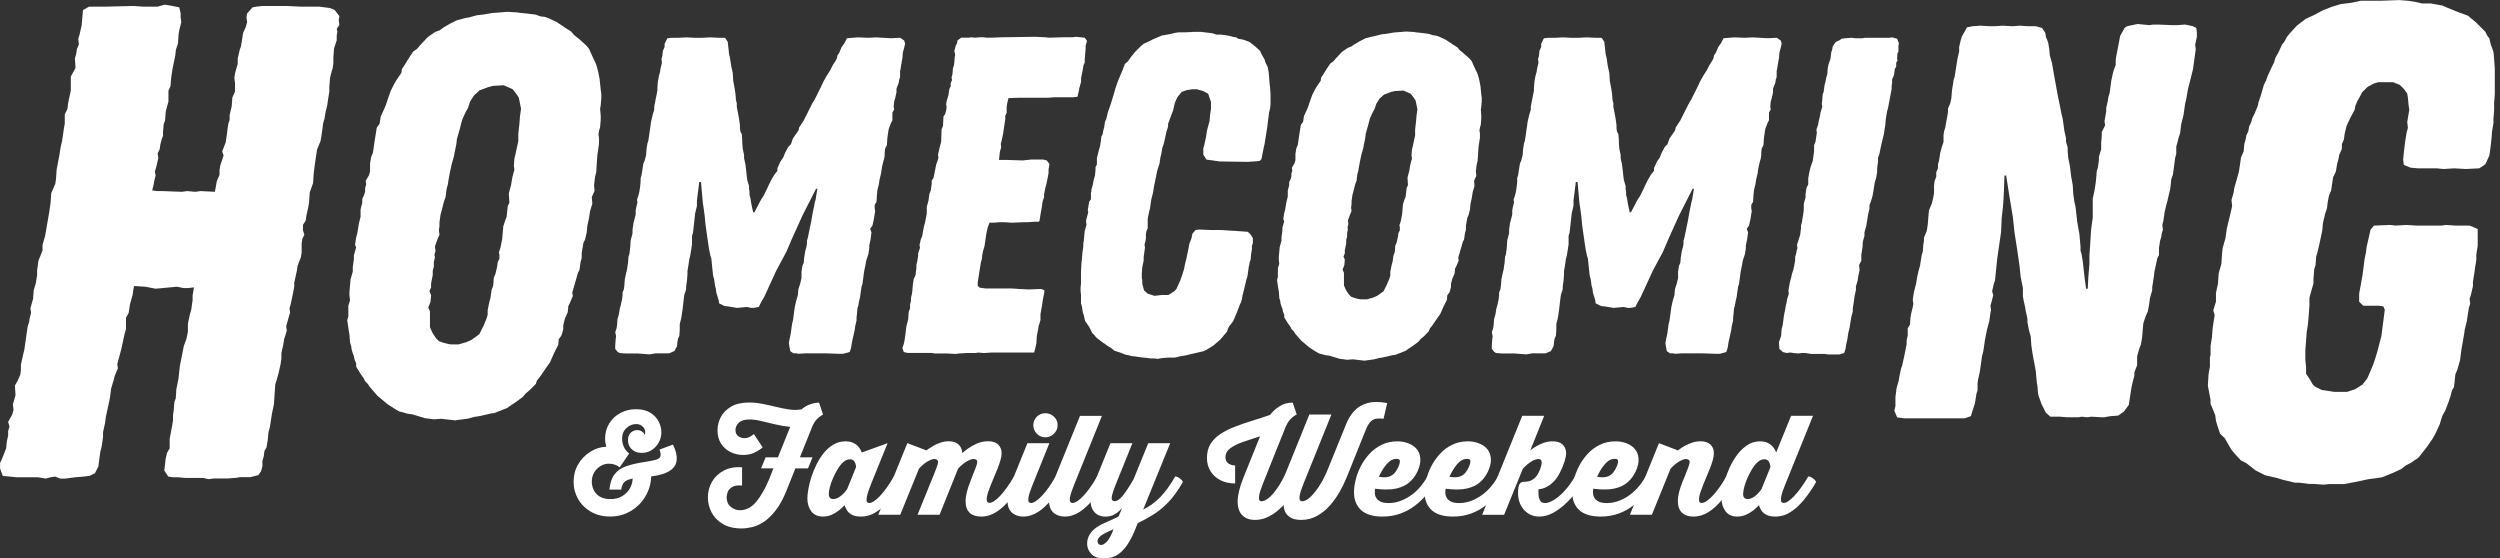
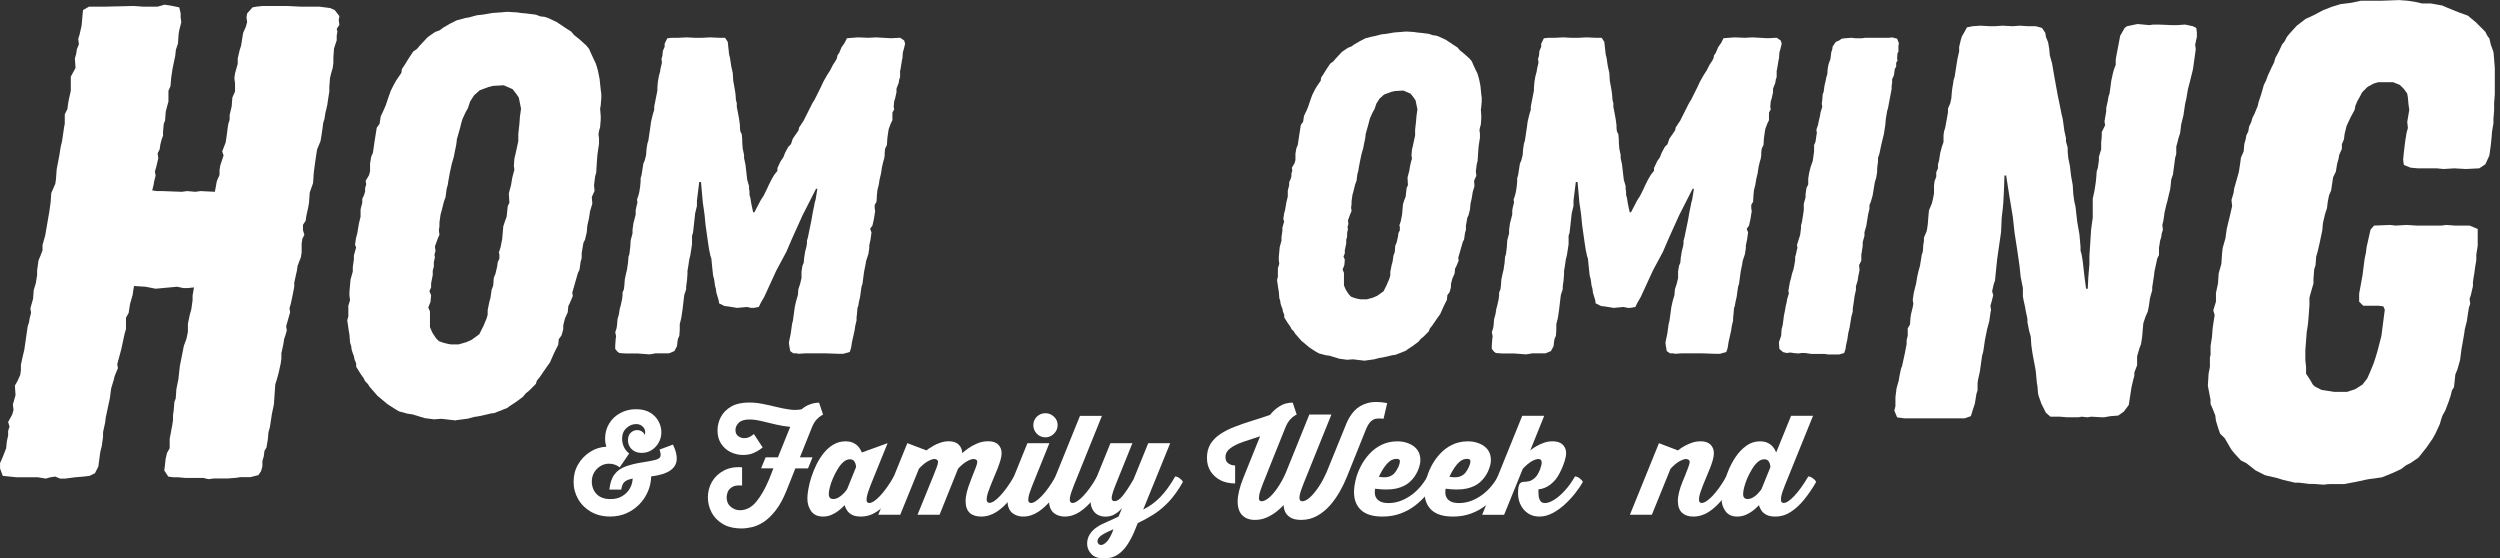
<svg xmlns="http://www.w3.org/2000/svg" width="291" height="65" viewBox="0 0 291 65" fill="none">
  <rect x="0" y="0" width="291" height="65" fill="#333333" stroke="none" />
  <g clip-path="url(#clip0_2669_2)">
    <path d="M76.756 52.337L78.331 51.75C78.661 52.421 78.808 53.016 78.767 53.522C78.731 54.032 78.474 54.451 77.997 54.777C77.523 55.104 76.789 55.331 75.795 55.456C75.784 56.069 75.655 56.656 75.413 57.214C75.171 57.775 74.841 58.274 74.419 58.704C73.993 59.137 73.494 59.485 72.921 59.742C72.349 59.995 71.718 60.124 71.024 60.124C70.176 60.124 69.435 59.941 68.793 59.574C68.151 59.203 67.652 58.711 67.296 58.098C66.943 57.482 66.767 56.81 66.767 56.08C66.767 55.35 66.936 54.674 67.281 54.076C67.626 53.474 68.088 52.99 68.665 52.616C69.241 52.238 69.876 52.032 70.576 51.995C70.536 51.849 70.499 51.702 70.47 51.551C70.444 51.397 70.433 51.236 70.433 51.063C70.433 50.403 70.595 49.808 70.914 49.291C71.233 48.773 71.666 48.366 72.206 48.076C72.745 47.783 73.354 47.632 74.033 47.632C74.712 47.632 75.274 47.772 75.707 48.047C76.14 48.318 76.459 48.66 76.672 49.071C76.881 49.485 76.984 49.9 76.984 50.319C76.984 50.737 76.881 51.144 76.679 51.511C76.474 51.874 76.202 52.164 75.861 52.385C75.519 52.605 75.134 52.715 74.705 52.715C74.316 52.715 73.997 52.63 73.74 52.454C73.483 52.282 73.307 52.065 73.204 51.805C73.101 51.541 73.072 51.276 73.112 51.008C73.141 50.73 73.259 50.502 73.465 50.33C73.666 50.153 73.905 50.062 74.176 50.062C74.364 50.062 74.54 50.113 74.705 50.216C74.866 50.319 74.984 50.458 75.057 50.63C75.153 50.263 75.094 49.962 74.881 49.72C74.668 49.482 74.389 49.361 74.048 49.361C73.63 49.361 73.252 49.519 72.918 49.827C72.58 50.131 72.411 50.553 72.411 51.089C72.411 51.361 72.47 51.647 72.587 51.944C72.705 52.245 72.918 52.528 73.23 52.792L72.136 54.399C72.136 54.399 72.085 54.366 71.982 54.293C71.879 54.216 71.732 54.146 71.545 54.08C71.354 54.01 71.134 53.974 70.881 53.974C70.518 53.974 70.187 54.069 69.886 54.256C69.586 54.44 69.343 54.689 69.16 54.997C68.976 55.309 68.885 55.662 68.885 56.062C68.885 56.395 68.958 56.718 69.105 57.034C69.259 57.35 69.494 57.606 69.817 57.805C70.14 57.999 70.551 58.095 71.057 58.095C71.593 58.095 72.048 57.981 72.426 57.75C72.808 57.519 73.101 57.225 73.314 56.862C73.523 56.495 73.63 56.109 73.644 55.698C73.281 55.775 73.013 55.871 72.833 55.988C72.661 56.106 72.536 56.249 72.466 56.417C72.393 56.583 72.345 56.773 72.312 56.99H70.929C71.013 56.216 71.215 55.621 71.534 55.21C71.85 54.795 72.275 54.495 72.811 54.3C73.347 54.102 73.982 53.944 74.723 53.827C75.413 53.72 75.923 53.625 76.261 53.537C76.598 53.452 76.797 53.324 76.866 53.155C76.936 52.983 76.903 52.711 76.767 52.344L76.756 52.337Z" fill="white" />
    <path d="M94.507 49.749L93.109 53.236H94.576L94.055 54.52H92.58L91.556 57.089C91.167 58.054 90.745 58.828 90.287 59.412C89.832 59.992 89.373 60.436 88.91 60.744C88.444 61.049 87.989 61.254 87.542 61.357C87.097 61.46 86.694 61.511 86.334 61.511C85.442 61.511 84.701 61.335 84.118 60.983C83.538 60.634 83.101 60.183 82.819 59.629C82.536 59.074 82.397 58.495 82.397 57.893C82.397 57.232 82.558 56.623 82.877 56.072C83.197 55.522 83.659 55.089 84.254 54.773C84.855 54.458 85.564 54.329 86.378 54.392V56.517C85.872 56.469 85.49 56.528 85.23 56.685C84.973 56.84 84.8 57.03 84.709 57.258C84.621 57.489 84.58 57.698 84.58 57.893C84.58 58.359 84.742 58.726 85.061 58.994C85.384 59.258 85.732 59.39 86.118 59.39C86.844 59.39 87.479 59.063 88.022 58.41C88.565 57.753 89.068 56.88 89.527 55.786L90.022 54.517H88.591L89.12 53.232H90.551L91.982 49.684C91.424 49.636 90.863 49.544 90.294 49.408C89.729 49.269 89.186 49.14 88.665 49.019C88.147 48.895 87.677 48.828 87.252 48.828C86.661 48.828 86.235 48.957 85.982 49.217C85.732 49.474 85.608 49.749 85.608 50.05C85.608 50.373 85.714 50.612 85.931 50.77C86.143 50.924 86.375 51.001 86.628 51.001C86.852 51.001 87.046 50.961 87.208 50.88C87.376 50.799 87.508 50.718 87.604 50.641C87.699 50.561 87.751 50.52 87.751 50.52L88.775 52.08C88.775 52.08 88.679 52.153 88.492 52.293C88.309 52.436 88.044 52.583 87.696 52.737C87.354 52.887 86.947 52.957 86.481 52.957C85.986 52.957 85.508 52.847 85.05 52.627C84.595 52.41 84.228 52.084 83.942 51.654C83.659 51.225 83.519 50.707 83.519 50.094C83.519 49.551 83.648 49.03 83.909 48.535C84.173 48.036 84.576 47.632 85.116 47.32C85.655 47.012 86.349 46.854 87.197 46.854C87.721 46.854 88.254 46.909 88.786 47.016C89.318 47.122 89.85 47.239 90.367 47.368C90.888 47.496 91.391 47.595 91.883 47.665C92.375 47.739 92.852 47.731 93.307 47.643C93.582 47.397 93.898 47.21 94.254 47.078C94.613 46.938 94.977 46.873 95.34 46.873L95.806 48.256C95.806 48.256 95.732 48.3 95.586 48.384C95.435 48.465 95.259 48.616 95.057 48.828C94.852 49.041 94.668 49.349 94.507 49.746V49.749Z" fill="white" />
    <path d="M104.066 55.456C104.239 55.467 104.415 55.54 104.595 55.676C104.778 55.808 104.903 55.948 104.969 56.098C104.551 56.828 104.096 57.496 103.608 58.109C103.123 58.718 102.595 59.206 102.026 59.577C101.461 59.944 100.852 60.128 100.198 60.128C99.78 60.128 99.442 60.062 99.189 59.929C98.94 59.797 98.753 59.643 98.632 59.463C98.51 59.287 98.426 59.129 98.378 58.997C98.338 58.865 98.316 58.799 98.316 58.799C98.316 58.799 98.25 58.865 98.118 58.997C97.989 59.129 97.813 59.287 97.582 59.463C97.351 59.643 97.087 59.797 96.778 59.929C96.47 60.062 96.143 60.128 95.791 60.128C95.189 60.128 94.734 59.922 94.43 59.515C94.129 59.1 93.978 58.605 93.978 58.025C93.978 57.735 94.015 57.372 94.092 56.939C94.165 56.505 94.279 56.043 94.437 55.548C94.599 55.049 94.8 54.553 95.043 54.058C95.288 53.566 95.571 53.118 95.897 52.718C96.224 52.318 96.595 51.992 97.013 51.746C97.431 51.496 97.894 51.372 98.404 51.372C98.789 51.372 99.109 51.438 99.358 51.57C99.611 51.698 99.809 51.852 99.945 52.029C100.085 52.201 100.176 52.355 100.228 52.48C100.283 52.608 100.312 52.671 100.312 52.671L103.318 51.584L101.329 56.495C101.094 57.096 100.951 57.544 100.899 57.841C100.852 58.139 100.863 58.329 100.921 58.421C100.987 58.509 101.068 58.55 101.167 58.55C101.49 58.55 101.905 58.282 102.422 57.739C102.936 57.199 103.483 56.436 104.059 55.452L104.066 55.456ZM96.98 58.084C97.211 58.084 97.417 58.025 97.608 57.907C97.802 57.79 97.971 57.658 98.121 57.511C98.275 57.357 98.393 57.225 98.481 57.107C98.565 56.99 98.609 56.931 98.609 56.931L99.648 54.362C99.648 54.362 99.637 54.289 99.619 54.142C99.597 53.988 99.538 53.841 99.435 53.691C99.332 53.537 99.164 53.46 98.929 53.46C98.668 53.46 98.419 53.566 98.18 53.772C97.938 53.981 97.718 54.252 97.516 54.59C97.31 54.924 97.127 55.273 96.965 55.647C96.808 56.014 96.683 56.362 96.599 56.693C96.51 57.027 96.47 57.294 96.47 57.496C96.47 57.889 96.639 58.084 96.984 58.084H96.98Z" fill="white" />
    <path d="M118.044 55.456C118.213 55.467 118.389 55.54 118.573 55.676C118.756 55.808 118.877 55.948 118.94 56.098C118.51 56.84 118.052 57.511 117.564 58.124C117.079 58.733 116.558 59.218 115.997 59.584C115.435 59.944 114.833 60.128 114.191 60.128C113.63 60.128 113.193 59.984 112.877 59.698C112.562 59.408 112.4 58.957 112.397 58.344C112.389 57.731 112.584 56.95 112.969 55.995L113.189 55.408C113.343 55.03 113.476 54.696 113.586 54.407C113.696 54.113 113.754 53.9 113.754 53.779C113.754 53.658 113.714 53.577 113.633 53.518C113.553 53.456 113.453 53.427 113.336 53.427C113.131 53.427 112.863 53.522 112.532 53.709C112.198 53.9 111.864 54.179 111.523 54.55L109.365 59.918H106.797C106.98 59.471 107.178 58.983 107.395 58.458C107.608 57.933 107.824 57.408 108.037 56.876C108.25 56.348 108.452 55.856 108.635 55.408C108.782 55.041 108.914 54.711 109.024 54.414C109.134 54.113 109.193 53.896 109.193 53.764C109.193 53.658 109.149 53.577 109.064 53.518C108.984 53.456 108.881 53.427 108.76 53.427C108.569 53.427 108.309 53.522 107.971 53.709C107.637 53.9 107.303 54.183 106.962 54.564L104.789 59.915H102.235L105.615 51.581L107.831 52.428C107.85 52.41 107.934 52.344 108.085 52.238C108.239 52.131 108.433 52.014 108.672 51.878C108.91 51.739 109.186 51.621 109.49 51.518C109.795 51.416 110.114 51.364 110.444 51.364C110.951 51.364 111.332 51.493 111.593 51.753C111.857 52.01 111.993 52.34 112.008 52.748C112.132 52.623 112.349 52.447 112.65 52.227C112.951 52.01 113.303 51.808 113.714 51.629C114.129 51.452 114.565 51.361 115.028 51.361C115.542 51.361 115.931 51.489 116.191 51.75C116.455 52.007 116.587 52.34 116.587 52.759C116.587 52.983 116.547 53.239 116.466 53.522C116.386 53.808 116.265 54.157 116.107 54.568L115.318 56.48C115.068 57.093 114.921 57.548 114.874 57.841C114.833 58.139 114.848 58.329 114.921 58.414C114.991 58.495 115.072 58.535 115.16 58.535C115.483 58.535 115.898 58.267 116.408 57.724C116.921 57.184 117.472 56.421 118.052 55.438L118.044 55.456Z" fill="white" />
    <path d="M121.692 50.906C121.296 50.906 120.958 50.766 120.683 50.484C120.411 50.197 120.279 49.867 120.279 49.489C120.279 49.111 120.411 48.77 120.683 48.502C120.958 48.234 121.296 48.098 121.692 48.098C122.063 48.098 122.393 48.234 122.679 48.502C122.966 48.766 123.109 49.096 123.109 49.489C123.109 49.882 122.966 50.197 122.679 50.484C122.393 50.766 122.063 50.906 121.692 50.906ZM122.877 55.456C123.05 55.467 123.226 55.541 123.406 55.676C123.589 55.808 123.714 55.948 123.78 56.098C123.373 56.818 122.921 57.486 122.426 58.102C121.938 58.715 121.41 59.207 120.852 59.577C120.294 59.944 119.707 60.128 119.087 60.128C118.606 60.128 118.195 59.992 117.846 59.724C117.505 59.449 117.31 59.012 117.266 58.418C117.219 57.816 117.388 57.034 117.773 56.069L119.593 51.588H122.147L120.166 56.498C119.92 57.111 119.773 57.562 119.721 57.852C119.674 58.142 119.685 58.333 119.751 58.425C119.821 58.513 119.901 58.553 119.989 58.553C120.312 58.553 120.731 58.285 121.252 57.742C121.773 57.203 122.316 56.44 122.881 55.456H122.877Z" fill="white" />
    <path d="M127.71 55.456C127.883 55.467 128.059 55.541 128.239 55.676C128.422 55.808 128.547 55.948 128.613 56.098C128.206 56.818 127.754 57.485 127.259 58.102C126.771 58.715 126.243 59.206 125.685 59.577C125.127 59.944 124.54 60.128 123.92 60.128C123.439 60.128 123.028 59.992 122.679 59.724C122.338 59.449 122.143 59.012 122.099 58.417C122.052 57.816 122.221 57.034 122.606 56.069L125.71 48.407H128.265L124.999 56.495C124.753 57.107 124.606 57.559 124.554 57.849C124.507 58.139 124.518 58.33 124.584 58.421C124.654 58.509 124.734 58.55 124.822 58.55C125.145 58.55 125.564 58.282 126.085 57.739C126.606 57.199 127.149 56.436 127.714 55.452L127.71 55.456Z" fill="white" />
    <path d="M136.789 55.456C136.962 55.467 137.138 55.54 137.318 55.676C137.501 55.808 137.626 55.948 137.692 56.098C137.142 57.063 136.58 57.841 136.011 58.44C135.439 59.03 134.859 59.515 134.268 59.885C133.681 60.252 133.072 60.586 132.441 60.887L132.371 61.049C132.331 61.155 132.279 61.28 132.217 61.423C132.158 61.57 132.11 61.698 132.063 61.805C131.85 62.329 131.586 62.836 131.274 63.328C130.962 63.819 130.584 64.223 130.143 64.535C129.699 64.843 129.156 65.001 128.514 65.001C127.832 65.001 127.329 64.821 127.01 64.458C126.683 64.102 126.529 63.695 126.543 63.236C126.554 62.847 126.654 62.506 126.841 62.212C127.024 61.922 127.255 61.673 127.531 61.463C127.809 61.254 128.085 61.089 128.356 60.975C128.558 60.876 128.782 60.777 129.021 60.671C129.259 60.564 129.487 60.462 129.699 60.366C129.912 60.267 130.081 60.186 130.206 60.12L130.602 59.14C130.602 59.14 130.521 59.225 130.364 59.394C130.21 59.559 129.989 59.724 129.699 59.889C129.413 60.05 129.068 60.135 128.661 60.135C128.338 60.135 128.041 60.062 127.765 59.915C127.494 59.761 127.285 59.529 127.131 59.218C126.973 58.902 126.91 58.484 126.94 57.962C126.969 57.441 127.138 56.814 127.435 56.072L129.255 51.592H131.81L129.828 56.502C129.615 57.041 129.479 57.441 129.432 57.702C129.384 57.962 129.395 58.135 129.461 58.216C129.527 58.296 129.615 58.337 129.721 58.337C130.026 58.337 130.349 58.124 130.694 57.695C131.039 57.265 131.454 56.638 131.934 55.812L133.655 51.592H136.21L133.068 59.313C133.828 58.931 134.496 58.44 135.072 57.845C135.652 57.247 136.228 56.454 136.793 55.46L136.789 55.456ZM127.747 63.001C127.747 63.122 127.784 63.225 127.861 63.306C127.938 63.39 128.044 63.434 128.184 63.434C128.367 63.434 128.584 63.306 128.833 63.052C129.083 62.803 129.343 62.322 129.615 61.606C129.38 61.713 129.167 61.808 128.973 61.889C128.778 61.974 128.576 62.084 128.36 62.212C128.176 62.318 128.026 62.443 127.916 62.579C127.802 62.722 127.747 62.862 127.747 63.001Z" fill="white" />
    <path d="M154.378 55.063L156.727 49.283C156.951 48.74 157.256 48.256 157.637 47.83C158.023 47.408 158.529 47.107 159.153 46.928C159.773 46.744 160.547 46.74 161.468 46.92L161.046 48.74C160.771 48.707 160.511 48.7 160.265 48.726C160.023 48.748 159.802 48.847 159.601 49.023C159.395 49.195 159.197 49.511 159.002 49.97L156.753 55.566C156.529 56.124 156.25 56.689 155.92 57.273C155.586 57.849 155.204 58.385 154.764 58.88C154.323 59.368 153.828 59.764 153.274 60.065C152.723 60.366 152.114 60.517 151.454 60.517C150.918 60.517 150.5 60.421 150.199 60.234C149.898 60.043 149.689 59.816 149.578 59.544C149.465 59.269 149.413 59.016 149.424 58.781C149.219 59.005 148.951 59.254 148.613 59.529C148.276 59.801 147.894 60.029 147.465 60.227C147.035 60.421 146.569 60.517 146.067 60.517C145.443 60.517 144.951 60.333 144.591 59.966C144.235 59.606 144.059 59.06 144.063 58.329C144.074 57.603 144.298 56.693 144.734 55.599L146.676 50.781C145.967 51.005 145.303 51.225 144.687 51.438C144.074 51.651 143.578 51.9 143.204 52.179C142.83 52.454 142.646 52.803 142.646 53.218C142.646 53.474 142.712 53.672 142.845 53.816C142.977 53.955 143.131 54.05 143.303 54.105C143.479 54.157 143.637 54.183 143.769 54.183V56.271C143.112 56.271 142.536 56.146 142.041 55.889C141.553 55.629 141.167 55.276 140.892 54.832C140.621 54.388 140.489 53.878 140.489 53.294C140.489 52.663 140.628 52.124 140.903 51.672C141.182 51.225 141.564 50.84 142.052 50.517C142.54 50.194 143.098 49.915 143.725 49.676C144.353 49.43 145.013 49.203 145.714 48.986C146.419 48.773 147.123 48.542 147.832 48.296C148.122 47.911 148.489 47.577 148.933 47.294C149.377 47.008 149.887 46.865 150.47 46.865L150.936 48.249C150.936 48.249 150.859 48.293 150.705 48.377C150.555 48.458 150.378 48.612 150.177 48.828C149.971 49.049 149.788 49.357 149.626 49.753C149.156 50.92 148.764 51.896 148.448 52.682C148.133 53.463 147.879 54.091 147.692 54.572C147.509 55.045 147.366 55.405 147.27 55.643C147.171 55.885 147.105 56.043 147.072 56.124C147.043 56.205 147.024 56.245 147.024 56.245C146.778 56.869 146.628 57.328 146.573 57.629C146.522 57.926 146.525 58.117 146.588 58.208C146.654 58.3 146.742 58.348 146.848 58.348C147.101 58.348 147.395 58.205 147.729 57.918C148.067 57.629 148.4 57.236 148.738 56.733C149.076 56.234 149.377 55.684 149.648 55.074L152.408 48.249H154.977L151.751 56.245C151.501 56.869 151.347 57.328 151.292 57.629C151.241 57.926 151.248 58.117 151.314 58.208C151.38 58.3 151.468 58.348 151.575 58.348C151.839 58.348 152.136 58.201 152.47 57.904C152.8 57.603 153.134 57.203 153.472 56.704C153.813 56.205 154.111 55.654 154.367 55.052L154.378 55.063Z" fill="white" />
    <path d="M166.158 55.456C166.327 55.467 166.503 55.54 166.687 55.676C166.87 55.808 166.991 55.948 167.054 56.098C166.789 56.583 166.463 57.063 166.074 57.537C165.685 58.01 165.237 58.443 164.727 58.836C164.221 59.228 163.652 59.544 163.021 59.775C162.389 60.01 161.685 60.128 160.918 60.128C159.802 60.128 158.969 59.874 158.426 59.372C157.879 58.861 157.608 58.168 157.608 57.283C157.608 56.854 157.67 56.381 157.799 55.852C157.923 55.328 158.122 54.806 158.386 54.285C158.654 53.761 158.991 53.28 159.395 52.84C159.795 52.395 160.272 52.043 160.819 51.775C161.362 51.507 161.982 51.372 162.668 51.372C163.116 51.372 163.534 51.449 163.931 51.603C164.327 51.753 164.65 51.97 164.896 52.26C165.145 52.55 165.289 52.916 165.325 53.353C165.366 53.794 165.256 54.3 164.995 54.876C164.771 55.361 164.463 55.775 164.07 56.124C163.681 56.472 163.167 56.718 162.525 56.865C161.883 57.008 161.061 57.016 160.063 56.887C160.063 56.887 160.055 56.946 160.041 57.056C160.026 57.17 160.022 57.309 160.033 57.478C160.044 57.643 160.1 57.808 160.202 57.973C160.305 58.139 160.467 58.274 160.69 58.388C160.914 58.502 161.23 58.557 161.637 58.557C162.463 58.557 163.278 58.293 164.085 57.761C164.896 57.232 165.586 56.465 166.158 55.46V55.456ZM162.544 53.412C162.243 53.412 161.967 53.518 161.718 53.724C161.472 53.933 161.259 54.179 161.076 54.458C160.896 54.733 160.756 54.975 160.654 55.184C160.551 55.394 160.5 55.496 160.5 55.496C160.991 55.584 161.388 55.577 161.678 55.482C161.971 55.386 162.202 55.228 162.367 55.016C162.536 54.803 162.672 54.572 162.782 54.326C162.892 54.08 162.944 53.867 162.951 53.684C162.955 53.5 162.822 53.408 162.547 53.408L162.544 53.412Z" fill="white" />
    <path d="M174.367 55.456C174.536 55.467 174.712 55.54 174.896 55.676C175.079 55.808 175.201 55.948 175.263 56.098C174.999 56.583 174.672 57.063 174.283 57.537C173.894 58.01 173.446 58.443 172.936 58.836C172.43 59.228 171.861 59.544 171.23 59.775C170.599 60.01 169.894 60.128 169.127 60.128C168.012 60.128 167.178 59.874 166.635 59.372C166.089 58.861 165.817 58.168 165.817 57.283C165.817 56.854 165.879 56.381 166.008 55.852C166.133 55.328 166.331 54.806 166.595 54.285C166.863 53.761 167.201 53.28 167.604 52.84C168.004 52.395 168.481 52.043 169.028 51.775C169.571 51.507 170.191 51.372 170.878 51.372C171.325 51.372 171.744 51.449 172.14 51.603C172.536 51.753 172.859 51.97 173.105 52.26C173.355 52.55 173.498 52.916 173.534 53.353C173.575 53.794 173.465 54.3 173.204 54.876C172.98 55.361 172.672 55.775 172.279 56.124C171.89 56.472 171.377 56.718 170.734 56.865C170.092 57.008 169.27 57.016 168.272 56.887C168.272 56.887 168.265 56.946 168.25 57.056C168.235 57.17 168.232 57.309 168.243 57.478C168.254 57.643 168.309 57.808 168.412 57.973C168.514 58.139 168.676 58.274 168.9 58.388C169.123 58.502 169.439 58.557 169.846 58.557C170.672 58.557 171.487 58.293 172.294 57.761C173.105 57.232 173.795 56.465 174.367 55.46V55.456ZM170.753 53.412C170.452 53.412 170.177 53.518 169.927 53.724C169.681 53.933 169.468 54.179 169.285 54.458C169.105 54.733 168.966 54.975 168.863 55.184C168.76 55.394 168.709 55.496 168.709 55.496C169.201 55.584 169.597 55.577 169.887 55.482C170.18 55.386 170.412 55.228 170.577 55.016C170.745 54.803 170.881 54.572 170.991 54.326C171.101 54.08 171.153 53.867 171.16 53.684C171.164 53.5 171.032 53.408 170.756 53.408L170.753 53.412Z" fill="white" />
    <path d="M183.344 55.456C183.516 55.467 183.692 55.541 183.872 55.676C184.056 55.808 184.18 55.948 184.246 56.098C184.012 56.517 183.707 56.961 183.336 57.43C182.969 57.896 182.558 58.333 182.107 58.744C181.659 59.151 181.182 59.485 180.683 59.746C180.188 59.999 179.685 60.128 179.167 60.128C178.65 60.128 178.228 59.999 177.835 59.739C177.446 59.474 177.153 59.111 176.947 58.652C176.742 58.194 176.665 57.665 176.709 57.063C176.738 56.656 176.812 56.392 176.929 56.267C177.046 56.146 177.197 56.084 177.38 56.084C177.538 56.084 177.725 56.065 177.945 56.021C178.169 55.974 178.397 55.852 178.635 55.647C178.87 55.445 179.079 55.107 179.263 54.638C179.292 54.553 179.333 54.432 179.377 54.278C179.428 54.12 179.454 53.974 179.454 53.834C179.454 53.566 179.325 53.43 179.072 53.43C178.852 53.43 178.584 53.522 178.268 53.706C177.956 53.889 177.619 54.179 177.252 54.568L175.079 59.919H172.525L177.189 48.403H179.744L178.122 52.432L178.327 52.271C178.467 52.164 178.657 52.039 178.9 51.904C179.149 51.761 179.428 51.636 179.74 51.529C180.048 51.423 180.382 51.368 180.734 51.368C181.248 51.368 181.637 51.496 181.898 51.757C182.162 52.014 182.294 52.333 182.294 52.722C182.294 52.997 182.239 53.306 182.133 53.647C182.026 53.984 181.912 54.285 181.795 54.55C181.678 54.81 181.601 54.972 181.564 55.03C181.289 55.592 180.929 56.043 180.485 56.385C180.045 56.726 179.578 56.917 179.079 56.957C179.068 57.17 179.072 57.408 179.094 57.669C179.112 57.926 179.186 58.142 179.307 58.319C179.428 58.498 179.63 58.575 179.912 58.55C180.213 58.531 180.558 58.395 180.951 58.146C181.347 57.893 181.755 57.533 182.173 57.074C182.591 56.616 182.977 56.076 183.329 55.452L183.344 55.456Z" fill="white" />
-     <path d="M191.557 55.456C191.725 55.467 191.902 55.54 192.085 55.676C192.269 55.808 192.39 55.948 192.452 56.098C192.188 56.583 191.861 57.063 191.472 57.537C191.083 58.01 190.635 58.443 190.125 58.836C189.619 59.228 189.05 59.544 188.419 59.775C187.788 60.01 187.083 60.128 186.316 60.128C185.201 60.128 184.368 59.874 183.824 59.372C183.278 58.861 183.006 58.168 183.006 57.283C183.006 56.854 183.068 56.381 183.197 55.852C183.322 55.328 183.52 54.806 183.784 54.285C184.052 53.761 184.39 53.28 184.793 52.84C185.193 52.395 185.67 52.043 186.217 51.775C186.76 51.507 187.38 51.372 188.067 51.372C188.514 51.372 188.933 51.449 189.329 51.603C189.725 51.753 190.048 51.97 190.294 52.26C190.544 52.55 190.687 52.916 190.724 53.353C190.764 53.794 190.654 54.3 190.393 54.876C190.169 55.361 189.861 55.775 189.469 56.124C189.08 56.472 188.566 56.718 187.924 56.865C187.281 57.008 186.459 57.016 185.461 56.887C185.461 56.887 185.454 56.946 185.439 57.056C185.424 57.17 185.421 57.309 185.432 57.478C185.443 57.643 185.498 57.808 185.601 57.973C185.703 58.139 185.865 58.274 186.089 58.388C186.313 58.502 186.628 58.557 187.035 58.557C187.861 58.557 188.676 58.293 189.483 57.761C190.294 57.232 190.984 56.465 191.557 55.46V55.456ZM187.942 53.412C187.641 53.412 187.366 53.518 187.116 53.724C186.87 53.933 186.657 54.179 186.474 54.458C186.294 54.733 186.155 54.975 186.052 55.184C185.949 55.394 185.898 55.496 185.898 55.496C186.39 55.584 186.786 55.577 187.076 55.482C187.369 55.386 187.601 55.228 187.766 55.016C187.935 54.803 188.07 54.572 188.18 54.326C188.291 54.08 188.342 53.867 188.349 53.684C188.353 53.5 188.221 53.408 187.946 53.408L187.942 53.412Z" fill="white" />
    <path d="M200.951 55.456C201.124 55.467 201.3 55.54 201.48 55.676C201.663 55.808 201.788 55.948 201.854 56.098C201.424 56.84 200.966 57.511 200.478 58.124C199.99 58.733 199.461 59.218 198.903 59.584C198.342 59.944 197.74 60.128 197.098 60.128C196.54 60.128 196.107 59.981 195.791 59.691C195.476 59.397 195.311 58.942 195.303 58.329C195.296 57.717 195.491 56.942 195.876 55.999L196.122 55.412C196.268 55.027 196.401 54.689 196.511 54.403C196.621 54.113 196.68 53.907 196.68 53.783C196.68 53.658 196.635 53.581 196.551 53.522C196.47 53.46 196.368 53.43 196.246 53.43C196.056 53.43 195.795 53.526 195.457 53.713C195.124 53.904 194.79 54.186 194.448 54.568L192.276 59.918H189.722L193.102 51.584L195.318 52.432C195.336 52.414 195.421 52.348 195.564 52.241C195.707 52.135 195.902 52.017 196.144 51.882C196.393 51.742 196.672 51.625 196.977 51.522C197.281 51.419 197.604 51.368 197.949 51.368C198.456 51.368 198.837 51.496 199.098 51.75C199.362 51.999 199.494 52.337 199.494 52.766C199.494 53.195 199.333 53.79 199.013 54.579L198.224 56.491C197.979 57.104 197.835 57.559 197.788 57.852C197.747 58.15 197.758 58.34 197.824 58.425C197.894 58.506 197.975 58.546 198.063 58.546C198.386 58.546 198.804 58.278 199.325 57.735C199.846 57.196 200.39 56.432 200.955 55.449L200.951 55.456Z" fill="white" />
    <path d="M210.496 55.456C210.669 55.467 210.845 55.541 211.025 55.676C211.208 55.808 211.333 55.948 211.399 56.098C210.981 56.828 210.525 57.496 210.037 58.109C209.549 58.718 209.021 59.206 208.463 59.577C207.902 59.944 207.296 60.128 206.643 60.128C206.225 60.128 205.887 60.062 205.626 59.929C205.369 59.797 205.182 59.643 205.061 59.463C204.94 59.287 204.856 59.13 204.808 58.997C204.768 58.865 204.746 58.799 204.746 58.799C204.746 58.799 204.68 58.865 204.547 58.997C204.419 59.13 204.243 59.287 204.012 59.463C203.78 59.643 203.513 59.797 203.201 59.929C202.889 60.062 202.558 60.128 202.206 60.128C201.604 60.128 201.149 59.919 200.845 59.5C200.54 59.082 200.386 58.597 200.386 58.04C200.386 57.687 200.452 57.236 200.577 56.678C200.698 56.117 200.878 55.537 201.12 54.928C201.358 54.315 201.656 53.742 202.015 53.206C202.375 52.671 202.79 52.234 203.263 51.893C203.736 51.548 204.265 51.372 204.852 51.372C205.237 51.372 205.557 51.438 205.799 51.57C206.048 51.698 206.243 51.852 206.379 52.029C206.518 52.201 206.61 52.355 206.661 52.48C206.716 52.608 206.746 52.671 206.746 52.671L208.481 48.403H211.036L207.762 56.491C207.513 57.104 207.366 57.555 207.325 57.845C207.285 58.135 207.296 58.326 207.362 58.417C207.432 58.506 207.513 58.546 207.601 58.546C207.924 58.546 208.338 58.278 208.848 57.735C209.362 57.196 209.913 56.432 210.492 55.449L210.496 55.456ZM203.41 58.084C203.634 58.084 203.847 58.025 204.045 57.907C204.243 57.79 204.415 57.658 204.558 57.511C204.705 57.357 204.823 57.225 204.911 57.107C204.995 56.99 205.039 56.931 205.039 56.931L206.078 54.362C206.078 54.362 206.067 54.289 206.048 54.142C206.026 53.988 205.968 53.841 205.865 53.691C205.762 53.537 205.593 53.46 205.358 53.46C205.098 53.46 204.848 53.566 204.61 53.772C204.368 53.981 204.147 54.252 203.946 54.59C203.74 54.924 203.557 55.273 203.395 55.647C203.237 56.014 203.113 56.362 203.028 56.693C202.94 57.027 202.9 57.295 202.9 57.496C202.9 57.889 203.069 58.084 203.414 58.084H203.41Z" fill="white" />
    <path d="M75.644 41.251L74.231 41.144H72.819L72.085 41.089L71.872 40.935L71.611 40.612V40.245L71.666 39.456L71.714 39.144L71.615 38.671L71.769 38.205L71.824 37.838L71.879 37.148L72.041 36.575L72.14 35.94L72.246 35.573L72.407 34.84L72.463 34.417V34.05L72.617 33.684L72.672 33.261L72.727 32.528L72.881 31.794L72.987 31.372L73.042 30.95L73.097 30.638L73.153 29.904L73.259 29.592L73.358 28.803L73.413 27.962L73.626 27.173V26.751L73.725 26.017L73.993 24.972V24.498L74.048 24.186L74.202 23.551L74.147 23.239L74.308 22.766L74.415 22.344L74.514 21.716L74.569 21.089V20.722L74.675 20.399L74.731 20.032L74.837 19.353L74.885 19.041L75.046 18.674L75.207 18.039L75.255 17.36L75.362 16.682L75.468 16.37L75.575 15.636L75.622 15.313L75.729 14.579L75.784 14.157L75.945 13.478L76.044 13.111L76.151 12.799V12.432L76.206 12.12L76.518 10.546V10.234L76.573 9.544L76.679 8.916L76.833 8.337L76.888 7.97L77.05 7.291L76.995 6.869L77.101 6.502L77.156 5.929L77.362 5.456V5.089L77.674 4.454L78.202 4.399H78.936L79.93 4.351L80.826 4.399H81.721L82.661 4.351L83.718 4.399H84.397L84.709 4.872L84.87 6.348L84.969 6.715L85.076 7.449L85.13 7.761L85.292 8.494L85.347 9.39L85.501 10.23L85.608 10.909L85.663 11.643L85.762 12.01V12.432L85.975 13.533L86.03 13.845L86.129 14.579V14.946L86.184 15.313L86.345 15.636L86.4 16.315V16.627L86.455 17.305L86.609 18.039V18.406L86.771 19.148L86.976 20.927L87.189 21.662V21.973L87.244 22.34V22.707L87.343 23.03L87.45 23.709L87.663 24.704H87.817L88.496 23.397L88.657 23.129L88.863 22.817L89.285 21.977L89.446 21.61L89.813 20.876L90.125 20.348L90.492 19.882V19.559L90.859 18.777L91.182 18.304L91.387 17.775L91.754 17.096L92.066 16.784L92.279 16.149L92.745 15.471L92.958 15.159L93.013 14.847L93.534 14.058L94.591 11.955L94.797 11.643L95.531 10.175L95.853 9.485L96.268 8.751L96.635 8.179L96.958 7.544L97.164 7.232L97.325 6.972L97.424 6.759L97.479 6.447L97.692 6.135L97.953 5.507L98.32 4.979L98.58 4.45L99.843 4.351L101.105 4.399L101.945 4.351L103.725 4.45L104.782 4.395L105.248 4.718L105.354 5.085L105.193 5.764L105.094 6.076L105.039 6.81L104.984 7.023L104.929 7.39L104.874 7.702L104.819 8.069L104.771 8.23V8.964L104.665 9.276L104.609 9.643L104.349 10.322V10.744L104.187 11.478L104.081 11.79L104.026 12.425L104.081 12.737L103.876 13.104V13.999L103.714 14.311L103.454 14.99L103.398 15.302L103.292 16.043L103.237 16.876L103.031 17.298L102.976 17.771V18.084L102.921 18.45L102.822 18.773L102.661 19.452L102.554 20.186L102.4 20.814L102.345 21.126L102.29 21.493L102.129 22.128L102.074 22.7L102.026 23.489L101.813 23.856V24.223L101.868 24.597L101.813 24.909L101.758 25.276L101.703 25.588L101.549 26.267L101.281 26.634L101.442 27.056L101.336 27.845L101.182 28.579V28.891L101.076 29.581L100.815 30.37L100.76 30.737L100.598 31.526L100.543 31.893L100.488 32.315L100.389 33.049L100.283 33.361L100.176 34.094L100.121 34.517L99.967 35.195L99.912 35.562L99.806 35.874L99.751 36.564L99.703 36.931V37.298L99.542 37.977L99.487 38.399L99.325 39.133L99.171 39.812L99.064 40.502L98.91 40.968L98.169 41.181H97.597L96.022 41.126H93.714L92.98 41.181L92.712 41.126H92.345L91.978 40.865L91.879 40.285L91.824 39.918L91.879 39.606L92.033 38.873L92.088 38.505L92.195 37.717L92.301 37.294L92.4 36.561L92.507 35.772L92.668 35.038L92.874 34.348L92.929 33.669L93.134 33.041L93.296 32.362V31.621L93.402 30.942L93.556 30.575L93.611 29.948L93.666 29.636L93.721 29.269L93.876 28.689L93.93 28.322V28.01L94.037 27.643L94.459 25.595L94.621 24.649L94.775 23.915L94.83 23.603L94.936 23.236L95.142 21.973H94.987L93.413 25.071L92.206 27.746L91.527 29.32L90.371 31.478L88.947 34.575L88.58 35.203L88.32 35.731L87.74 35.838H87.428L86.954 35.731L85.798 35.838L84.804 35.676L84.331 35.621L83.703 35.309L83.648 34.942L83.38 34.047L83.332 33.625L83.226 33.258L83.171 32.836L83.116 32.469L83.009 32.102L82.91 31.214L82.804 30.105L82.698 29.794L82.543 29.06L82.437 28.381L82.125 26.172L82.019 25.071L81.912 24.282L81.857 23.915L81.809 23.603L81.597 21.188H81.391L81.123 23.346V23.973L80.918 24.814L80.705 26.755L80.657 27.122L80.551 27.434V28.436L80.496 28.803L80.389 29.482L80.334 29.794L80.235 30.161L80.129 30.895L80.022 31.529V31.896L79.967 32.63L79.868 33.364V33.676L79.655 34.311L79.6 34.726L79.545 35.199L79.446 36.039L79.34 36.773L79.285 37.085L79.123 37.72V38.399L79.075 39.078L78.914 39.445L78.859 39.768L78.804 40.289L78.492 40.869L77.864 41.129H76.29L76.022 41.184L75.655 41.239L75.644 41.251Z" fill="white" />
-     <path d="M111.178 41.196L110.184 41.14H108.815L108.448 41.085H105.666L105.2 40.979L105.039 40.513L105.2 40.039L105.299 39.566L105.406 38.777L105.512 37.937L105.718 37.148L105.773 36.307L105.934 35.885V35.419L106.033 35.052V34.685L106.14 34.263L106.195 33.896L106.25 33.162L106.356 32.472L106.562 32.05L106.668 31.218V30.843L106.767 30.428L106.874 29.739V29.478L107.087 28.851L107.031 28.528L107.186 27.849L107.347 27.482L107.402 27.115L107.556 26.326L107.663 25.959L107.876 24.858V24.069L108.081 23.335L108.187 22.546L108.342 22.179L108.397 21.757L108.452 21.39V21.023L108.665 20.711L108.976 19.137L109.131 18.715L109.237 18.348L109.182 18.025L109.343 17.291L109.549 16.502L109.604 15.034L109.765 14.667L109.82 13.566L110.026 13.254L110.132 12.832L110.187 12.465L110.132 12.153L110.187 11.779L110.393 11.1L110.499 10.366L110.661 10.054V9.687L110.815 9.32L110.76 9.008L110.866 8.641L110.921 7.951L111.028 7.639L111.076 7.327L111.131 6.649L111.186 6.337L111.079 5.962L111.241 5.335L111.402 5.023L111.45 4.711L111.872 4.388H112.767L113.079 4.34L113.446 4.388L114.081 4.34H114.448L114.87 4.388H115.391L116.547 4.34L120.485 4.285L121.692 4.34L122.114 4.388L123.637 4.34H124.793L125.266 4.285L125.795 4.34L126.261 4.388L126.529 4.762L126.367 5.335V5.647L126.261 6.961V7.272L126.107 7.639L126.052 8.006L125.997 8.318L125.835 9.107V9.529L125.63 10.263L125.575 10.586L125.421 11.265L124.892 11.32H122.69L122.055 11.375H118.646L117.384 11.423L117.23 12.058L117.175 12.425V13.159L117.013 13.471V13.893L116.859 14.887L116.753 15.628L116.591 16.362L116.492 16.729L116.54 17.151L116.386 17.672L116.279 18.619H117.226L119.061 18.674L120.055 18.568H121.424L121.846 18.674L122.158 19.096L122.052 19.724V20.146L121.945 20.726L121.791 21.46L121.685 21.827L121.531 22.616V22.983L121.369 23.405L121.263 24.139L121.109 24.979L121.002 25.713L120.896 25.812H120.375L119.586 25.867H119.112L117.798 25.922L116.903 25.867H116.331L115.652 25.922H115.178L114.965 26.502L114.811 27.181L114.598 28.649L114.444 29.177L114.338 29.651L114.283 30.172L114.176 30.539L114.022 31.485L113.809 32.847V33.269L114.022 33.482L114.756 33.581H117.854L118.587 33.636L119.743 33.691L121.211 33.636L121.578 33.797L121.531 34.219L121.476 34.425L121.369 35.005L121.314 35.427L121.109 36.583V37.261L121.002 37.629L120.896 37.94L120.841 38.307L120.687 39.096L120.632 39.992L120.525 40.465L120.371 41.038H115.38L114.547 41.093L113.857 41.038L113.545 41.093H112.444L111.604 41.148L111.182 41.203L111.178 41.196Z" fill="white" />
-     <path d="M134.742 41.768L134.276 41.72H133.909L133.542 41.665L132.962 41.61L132.54 41.555L132.228 41.5L131.699 41.445L131.332 41.339L131.021 41.291L130.342 41.023L129.707 40.818L129.395 40.55L128.874 40.238L128.606 40.032L128.294 39.819L127.615 39.298L127.402 39.03L127.142 38.77L126.775 38.036L126.301 37.357L126.147 36.667L126.041 36.355L125.934 35.676L125.828 35.309V34.315L125.78 33.893V33.419L125.828 33.052V31.683L125.883 30.583L125.938 30.161L125.993 29.427L126.099 28.693V28.326L126.154 28.014L126.254 26.913L126.466 26.172L126.411 25.706L126.518 25.284L126.672 24.704L126.617 24.443L126.778 23.496L126.984 23.184V22.45L127.039 22.289V22.084L127.2 21.504L127.307 20.931L127.461 20.403L127.516 19.775V19.463L127.677 19.151V18.41L127.938 17.364L128.044 16.997L128.143 16.425L128.199 15.896L128.36 15.584L128.415 15.217L128.521 14.85L128.569 14.527L128.624 14.161L128.786 13.793L128.94 13.115L129.307 12.069L129.63 11.012L129.835 10.278L130.147 9.39L130.415 8.755L130.727 8.021L130.932 7.449L131.299 7.126L131.666 6.605L132.088 6.076L132.822 5.342L133.145 5.082L133.824 4.77L134.136 4.608L135.237 4.135L136.132 3.981L136.811 3.819L137.178 3.764H137.967L138.969 3.709H139.802L141.116 3.871L141.589 4.025H142.118L142.852 4.131L143.164 4.186L143.531 4.293L143.898 4.348L144.103 4.502L144.683 4.608L145.417 4.869L146.096 5.397L146.676 5.926L146.782 6.186L147.043 6.66L147.197 6.92L147.303 7.287L147.564 7.816L147.67 8.388L147.725 9.023L147.78 9.702L147.835 10.175L147.89 10.964V12.12L147.835 12.641L147.729 13.063L147.622 13.852L147.523 14.693L147.2 16.74L147.101 17.162L146.833 18.524L146.628 18.737L146 18.792L145.259 18.839L141.956 18.792L140.433 18.579L140.066 18.006V17.265L140.173 16.898L140.378 15.959L140.485 15.225L140.797 14.069L140.852 13.379L140.958 12.645V11.856L140.635 10.916L140.063 10.604L139.329 10.392H138.749L138.121 10.498L137.542 10.704L137.068 11.283L136.914 11.595L136.753 11.962L136.547 12.858L136.287 13.537L135.964 14.432V14.744L135.758 15.371L135.597 16.16L135.443 16.795L135.281 17.261L135.226 17.628L135.171 17.951L135.072 18.318L134.965 19.052L134.705 19.841L134.283 21.937L134.228 22.359L134.015 23.199L133.96 23.566L133.861 24.245L133.754 24.667L133.593 25.456V26.564L133.439 26.931L133.384 27.298V27.72L133.329 28.087L133.222 28.454L133.277 28.821L133.123 29.922V30.344L132.962 31.078L132.907 31.812V32.34L132.962 32.652V33.019L133.167 33.808L133.589 34.175L134.378 34.436L135.219 34.337H136.008L136.742 33.863L136.955 33.595L137.377 32.656L137.637 31.922L137.843 31.243L137.898 30.92L137.953 30.66L138.114 30.032L138.268 29.243L138.375 28.77L138.43 28.403L138.69 27.724L138.797 27.195L139.164 26.773L139.586 26.718L140.955 26.773H142.055L144.624 26.935L145.252 26.983L145.619 27.357L145.832 27.724V28.296L145.725 28.608V28.975L145.619 29.665L145.571 30.238L145.465 30.498L145.41 30.865L145.355 31.078L145.2 32.179L145.094 32.491L144.782 33.805L144.621 34.432L144.566 34.799L144.459 35.166L144.305 35.489L143.993 36.322L143.725 36.957L143.571 37.324L143.358 37.636L143.098 37.948L142.936 38.26L142.837 38.583L142.048 39.522L141.259 40.201L140.419 40.729L140.052 40.891L138.683 41.203L138.055 41.357L137.428 41.463L136.738 41.625H135.949L135.27 41.68L134.742 41.779V41.768Z" fill="white" />
    <path d="M158.834 41.984L157.472 41.823L156.793 41.878L156.426 41.823L155.953 41.768L154.745 41.401L154.323 41.346L153.534 41.14L153.167 40.935L152.434 40.462L151.487 39.672L150.753 38.832L150.599 38.572L150.331 38.304L150.177 37.992L149.909 37.625L149.487 36.946V36.634L149.333 36.267L149.278 35.944L149.171 35.684L149.065 35.371L149.017 35.005L148.911 34.693L148.856 33.951L148.8 33.639L148.646 32.594L148.745 32.227V31.232L148.907 30.704L148.852 30.282V29.915L148.958 28.759L149.164 28.025V27.603L149.27 26.869V26.502L149.476 25.768L149.377 25.5L149.476 24.821L149.582 24.454L149.744 23.507L149.898 22.88V22.201L150.059 21.566V21.199L150.213 20.887L150.32 20.52V20.208L150.426 19.841L150.371 19.529L150.683 19.001L150.789 18.634V17.9L150.896 17.265L151.05 16.898L151.105 16.586L151.212 15.852L151.417 14.539L151.685 14.171L151.784 13.493L152.107 12.814L152.261 12.447L152.474 11.812L152.734 11.078L153.046 10.45L153.259 10.083L153.725 9.405L153.78 9.038L153.993 8.715L154.415 8.036L154.837 7.408L155.204 7.14L155.465 6.828L156.199 6.039L156.878 5.573L157.3 5.412L157.667 5.151L158.301 4.784L158.929 4.461L159.718 4.256L160.03 4.201L160.819 3.995L161.347 3.94L162.287 3.779L163.028 3.724L163.656 3.669L164.595 3.724L164.918 3.779L165.49 3.834L166.331 3.94L166.753 4.094L167.175 4.149L167.487 4.256L168.276 4.623L169.223 5.25L169.645 5.518L169.905 5.83L170.478 6.304L171.057 6.825L171.318 7.137L171.479 7.511L171.791 8.19L171.953 8.502L172.052 8.814L172.158 9.181L172.32 9.97L172.419 10.972L172.474 11.393V11.761L172.419 12.439L172.371 12.751L172.419 13.43V13.797L172.371 14.487L172.265 14.854L172.21 15.166L172.265 15.533V16.061L172.21 16.373L172.103 17.107L172.048 17.896L171.993 18.737L171.894 19.104L171.788 19.944L171.843 20.465L171.582 21.045L171.63 21.672L171.424 22.351L171.318 23.041L171.164 23.72L171.109 24.348L170.947 25.027L170.793 25.349L170.632 26.289V26.762L170.525 27.129L170.419 27.863L170.265 28.175L169.736 30.017L169.791 30.329L169.531 30.957L169.369 31.269L169.314 31.849L169.054 32.421L168.892 33.056V33.423L168.738 33.995L168.47 34.362L168.423 34.891L168.056 35.625L167.634 36.572L167.366 36.938L166.9 37.617L166.687 37.929L166.426 38.241L166.32 38.564L165.692 39.192L165.369 39.452L165.109 39.775L164.481 40.241L163.846 40.663L163.641 40.825L162.434 41.298L162.067 41.346L161.645 41.452L160.911 41.614L160.544 41.669L159.964 41.823L158.808 41.984H158.834ZM158.415 34.843H159.105L159.839 34.638L160.312 34.425L161.046 33.904L161.413 33.17L161.725 32.428L161.832 32.061V31.639L161.986 30.85L162.092 30.483L162.199 29.75L162.353 29.328L162.408 28.593L162.569 28.227L162.723 27.548L162.779 27.126L162.94 26.814V26.392L162.885 26.23L163.046 25.764L163.201 24.975L163.307 23.768L163.461 23.294L163.623 22.872L163.729 21.878L163.883 21.555L163.835 20.667L164.041 19.878L164.147 19.243L164.246 18.821L164.353 18.454L164.298 18.087L164.353 17.408L164.459 16.986L164.613 16.252L164.72 15.779V15.1L164.826 14.153L164.881 13.474L164.988 12.74L164.775 11.694L164.569 11.383L164.202 10.909L163.362 10.542L162.36 10.597L161.938 10.696L161.105 11.008L160.577 11.482L160.21 12.061L159.997 12.689L159.791 13.056L159.479 13.735L159.373 14.109L159.267 14.524L158.955 15.632V15.731L158.9 16.153L158.745 16.887L158.69 17.21L158.478 17.944L158.323 18.678L158.162 19.518L158.107 19.885L158.001 20.252L157.901 21.041L157.74 21.463L157.534 22.296L157.428 22.671L157.322 23.404V23.771L157.267 24.139L157.322 24.561L157.167 24.927L156.9 25.661L156.955 26.083L156.848 26.45L156.903 26.656L156.804 27.129V27.551L156.698 27.918V28.34L156.536 29.129V29.496L156.382 29.863L156.536 30.23L156.481 30.858L156.276 31.386L156.437 31.753V33.221L156.591 33.588L156.698 33.801L157.01 34.274L157.27 34.535L157.692 34.696L158.114 34.795L158.426 34.85L158.415 34.843Z" fill="white" />
    <path d="M177.678 41.251L176.265 41.144H174.852L174.118 41.089L173.905 40.935L173.645 40.612V40.245L173.7 39.456L173.747 39.144L173.648 38.671L173.802 38.205L173.857 37.838L173.912 37.148L174.074 36.575L174.173 35.94L174.279 35.573L174.441 34.84L174.496 34.417V34.05L174.65 33.684L174.705 33.261L174.76 32.528L174.914 31.794L175.021 31.372L175.076 30.95L175.131 30.638L175.186 29.904L175.292 29.592L175.391 28.803L175.446 27.962L175.659 27.173V26.751L175.758 26.017L176.026 24.972V24.498L176.081 24.186L176.235 23.551L176.18 23.239L176.342 22.766L176.448 22.344L176.547 21.716L176.602 21.089V20.722L176.709 20.399L176.764 20.032L176.87 19.353L176.918 19.041L177.079 18.674L177.241 18.039L177.289 17.36L177.395 16.682L177.501 16.37L177.608 15.636L177.656 15.313L177.762 14.579L177.817 14.157L177.978 13.478L178.078 13.111L178.184 12.799V12.432L178.239 12.12L178.551 10.546V10.234L178.606 9.544L178.712 8.916L178.867 8.337L178.922 7.97L179.083 7.291L179.028 6.869L179.134 6.502L179.19 5.929L179.395 5.456V5.089L179.707 4.454L180.235 4.399H180.969L181.964 4.351L182.859 4.399H183.755L184.694 4.351L185.751 4.399H186.43L186.742 4.872L186.903 6.348L187.002 6.715L187.109 7.449L187.164 7.761L187.325 8.494L187.38 9.39L187.534 10.23L187.641 10.909L187.696 11.643L187.795 12.01V12.432L188.008 13.533L188.063 13.845L188.162 14.579V14.946L188.217 15.313L188.379 15.636L188.434 16.315V16.627L188.489 17.305L188.643 18.039V18.406L188.804 19.148L189.01 20.927L189.223 21.662V21.973L189.278 22.34V22.707L189.377 23.03L189.483 23.709L189.696 24.704H189.85L190.529 23.397L190.69 23.129L190.896 22.817L191.318 21.977L191.479 21.61L191.846 20.876L192.158 20.348L192.525 19.882V19.559L192.892 18.777L193.215 18.304L193.421 17.775L193.788 17.096L194.1 16.784L194.312 16.149L194.779 15.471L194.991 15.159L195.046 14.847L195.568 14.058L196.624 11.955L196.83 11.643L197.564 10.175L197.887 9.485L198.301 8.751L198.668 8.179L198.991 7.544L199.197 7.232L199.358 6.972L199.457 6.759L199.512 6.447L199.725 6.135L199.986 5.507L200.353 4.979L200.613 4.45L201.876 4.351L203.138 4.399L203.979 4.351L205.758 4.45L206.815 4.395L207.281 4.718L207.388 5.085L207.226 5.764L207.127 6.076L207.072 6.81L207.017 7.023L206.962 7.39L206.907 7.702L206.852 8.069L206.804 8.23V8.964L206.698 9.276L206.643 9.643L206.382 10.322V10.744L206.221 11.478L206.114 11.79L206.059 12.425L206.114 12.737L205.909 13.104V13.999L205.747 14.311L205.487 14.99L205.432 15.302L205.325 16.043L205.27 16.876L205.065 17.298L205.01 17.771V18.084L204.955 18.45L204.856 18.773L204.694 19.452L204.588 20.186L204.434 20.814L204.379 21.126L204.324 21.493L204.162 22.128L204.107 22.7L204.059 23.489L203.846 23.856V24.223L203.902 24.597L203.846 24.909L203.791 25.276L203.736 25.588L203.582 26.267L203.314 26.634L203.476 27.056L203.369 27.845L203.215 28.579V28.891L203.109 29.581L202.848 30.37L202.793 30.737L202.632 31.526L202.577 31.893L202.522 32.315L202.423 33.049L202.316 33.361L202.21 34.094L202.155 34.517L202.001 35.195L201.946 35.562L201.839 35.874L201.784 36.564L201.736 36.931V37.298L201.575 37.977L201.52 38.399L201.358 39.133L201.204 39.812L201.098 40.502L200.944 40.968L200.202 41.181H199.63L198.056 41.126H195.747L195.013 41.181L194.746 41.126H194.379L194.012 40.865L193.912 40.285L193.857 39.918L193.912 39.606L194.067 38.873L194.122 38.505L194.228 37.717L194.335 37.294L194.434 36.561L194.54 35.772L194.701 35.038L194.907 34.348L194.962 33.669L195.168 33.041L195.329 32.362V31.621L195.435 30.942L195.59 30.575L195.645 29.948L195.7 29.636L195.755 29.269L195.909 28.689L195.964 28.322V28.01L196.07 27.643L196.492 25.595L196.654 24.649L196.808 23.915L196.863 23.603L196.969 23.236L197.175 21.973H197.021L195.446 25.071L194.239 27.746L193.56 29.32L192.404 31.478L190.98 34.575L190.613 35.203L190.353 35.731L189.773 35.838H189.461L188.988 35.731L187.832 35.838L186.837 35.676L186.364 35.621L185.736 35.309L185.681 34.942L185.413 34.047L185.366 33.625L185.259 33.258L185.204 32.836L185.149 32.469L185.043 32.102L184.944 31.214L184.837 30.105L184.731 29.794L184.577 29.06L184.47 28.381L184.158 26.172L184.052 25.071L183.945 24.282L183.89 23.915L183.843 23.603L183.63 21.188H183.424L183.156 23.346V23.973L182.951 24.814L182.738 26.755L182.69 27.122L182.584 27.434V28.436L182.529 28.803L182.423 29.482L182.368 29.794L182.268 30.161L182.162 30.895L182.056 31.529V31.896L182.001 32.63L181.901 33.364V33.676L181.689 34.311L181.634 34.726L181.578 35.199L181.479 36.039L181.373 36.773L181.318 37.085L181.156 37.72V38.399L181.109 39.078L180.947 39.445L180.892 39.768L180.837 40.289L180.525 40.869L179.898 41.129H178.323L178.056 41.184L177.689 41.239L177.678 41.251Z" fill="white" />
    <path d="M212.738 41.251L212.371 41.196H210.848L210.114 41.089H209.692L209.325 41.144L208.753 41.089L208.386 41.034L207.964 41.089L207.542 40.983L207.12 40.616L207.065 39.827L207.325 39.093L207.38 38.304L207.487 37.937L207.593 37.203L207.641 36.781L207.802 35.992L207.857 35.625L207.964 35.203L208.019 34.836L208.224 34.157L208.169 33.845L208.331 32.898L208.485 32.326L208.591 31.852L208.753 31.379L208.852 30.905L208.958 30.278V29.911L209.065 29.544L209.12 29.232L209.219 28.865L209.171 28.498L209.538 27.342L209.637 26.553V26.23L209.744 25.863L209.799 25.496L209.854 25.184L209.96 24.451V23.716L210.166 22.983V22.616L210.272 21.882L210.478 21.46V20.77L210.584 20.142L210.746 19.463L211.006 18.729L211.16 17.621V16.887L211.322 16.52L211.428 15.786L211.483 15.474L211.428 15.107L211.634 14.48L211.689 14.157L211.85 13.478L211.905 13.111L212.111 12.432L212.056 12.065L212.111 11.643L212.166 10.964L212.272 10.696L212.371 9.962L212.533 9.283L212.588 8.972L212.694 8.66L212.742 8.025L212.848 7.452L213.061 6.872L213.16 6.083L213.267 5.772L213.322 5.405L213.689 4.876L214.056 4.722L214.368 4.509L214.735 4.454L215.524 4.399L215.997 4.454H216.731L217.098 4.399H219.88L220.247 4.351L220.826 4.505L221.032 5.034L220.977 5.346V6.025L220.87 6.186L220.823 6.759L220.87 7.082L220.716 7.287V7.761L220.555 8.021L220.456 8.755L220.243 9.228V9.65L220.188 9.962V10.329L220.133 10.641L219.872 12.01L219.766 12.582L219.667 12.905L219.56 13.533L219.505 13.9L219.45 14.527L219.395 14.895L219.289 15.584L219.135 16.212L218.973 16.891L218.918 17.159L218.764 17.893L218.602 18.366V18.832L218.547 19.199L218.5 19.621V19.988L218.393 20.678L218.232 21.199L217.971 22.773L217.758 23.507L217.604 23.874V24.296L217.443 24.986L217.336 25.665L217.237 26.293L217.024 27.027V27.449L216.819 28.183V28.605L216.713 29.339L216.658 29.606V30.34L216.397 30.861L216.452 31.441L216.291 32.23L216.235 32.652L216.03 33.331V33.753L215.869 34.487L215.769 35.221L215.663 35.9V36.274L215.502 36.847L215.296 38.109L215.135 38.788L215.028 39.522L214.874 40.201L214.819 40.623L214.658 41.096L214.085 41.258H212.716L212.738 41.251Z" fill="white" />
    <path d="M24.29 55.783L23.662 55.629H21.552L20.69 55.551H20.14L19.589 55.474L19.123 54.763L19.2 54.135L19.277 53.43L19.439 52.726L19.75 52.175V51.082L20.062 49.43L20.14 48.887V48.337L20.217 47.786L20.301 46.77L20.455 46.381L20.532 45.28L20.771 44.109L20.932 42.619L21.398 40.263L21.71 39.408L21.872 38.619V37.68L22.103 36.586L22.264 36.036L22.418 34.942V34.392L22.58 33.452L21.875 33.529H21.325L20.62 33.375L18.114 33.606L16.936 33.375L15.604 33.291L15.527 33.687L15.442 34.315L15.13 35.408L14.976 36.425L14.664 36.975V38.307L14.503 38.858L14.114 40.663L13.648 42.384L13.725 42.858L13.336 43.797L13.251 44.186L12.94 45.203L12.785 46.381L12.312 48.575L12.235 49.203L11.996 50.296V50.847L11.842 51.94L11.681 52.568L11.604 53.118L11.45 54.296L11.053 55.078L10.426 55.39L9.721 55.474L8.782 55.551L7.604 55.706H6.983L6.433 55.474L5.883 55.551L5.332 55.706L4.393 55.551H1.886L0.319 55.39L0.007 54.535V53.907L0.319 53.196L0.716 52.179L0.793 51.397L0.947 50.685V50.142L1.108 49.669L0.947 49.118L1.42 48.263L1.574 47.713L1.497 47.085L1.809 45.984L1.732 44.891L2.044 44.34L2.356 43.636L2.433 43.085V42.458L2.672 41.364L2.826 40.737L3.222 37.992L3.376 37.526L3.453 37.052L3.615 36.425L3.538 35.882L3.85 34.781L3.927 33.764L4.165 32.975L4.319 32.036V31.493L4.481 30.315L4.712 29.764L4.95 29.137V28.509L5.262 27.416L5.651 25.144L5.736 24.671L5.89 23.577L5.967 22.476L6.44 21.383L6.517 20.832L6.595 19.731L6.906 18.087L7.068 17.071L7.222 16.443L7.461 14.799L7.538 14.41V13.309L7.85 12.682L7.927 12.054L8.011 11.588L8.242 10.564V8.92L8.793 7.904L8.716 6.803L8.87 6.26L8.954 5.709L9.185 5.159L9.108 4.531L9.27 3.988L9.501 2.964L9.585 2.025L9.662 1.17L10.367 0.773H12.323L15.541 0.696L16.635 0.773H18.356L19.145 0.542L20.084 0.696L20.866 0.858L21.028 1.562V2.028L21.105 2.579L20.866 3.518L20.789 3.992L20.712 5.085L20.473 5.79L20.396 6.502L20.084 7.984L19.923 9.085L19.846 10.025L19.607 10.568V11.823L19.453 12.373L19.292 13.001L19.215 14.017L19.061 14.414L18.976 15.353V15.819L18.822 16.208L18.661 16.836L18.584 17.386L18.345 17.852L18.429 18.403L18.191 19.419L18.029 19.97L18.114 20.443L17.952 21.071L17.875 21.537L17.714 22.164L18.264 22.241H18.892L21.163 22.326L21.791 22.241L22.73 22.326L23.358 22.241L25.009 22.326L25.086 21.929L25.24 21.074L25.552 20.362V19.819L25.637 19.269L26.026 18.091L25.864 17.625L26.261 16.601L26.338 16.135L26.415 15.584L26.492 14.957L26.576 14.414L26.73 13.94V13.39L26.969 12.373L27.046 11.357L27.358 10.652V9.713L27.281 9.085L27.358 8.535L27.67 7.434V6.806L27.908 5.79L28.062 5.324L28.224 4.307L28.301 3.834L28.613 3.129L28.767 2.579L28.69 2.028L28.767 1.562L29.395 0.858L29.868 0.773L30.573 0.696H33.395L34.962 0.773H37.156L38.411 0.935L38.962 1.173L39.505 1.878L39.428 2.344L39.505 2.894L39.193 3.368L39.277 3.68L39.193 4.146V4.696L38.881 5.636L38.804 6.729V7.357L38.727 7.907L38.565 8.458L38.411 9.085L38.334 10.102V10.652L38.173 11.669L38.096 12.219L37.857 13.236L37.78 13.786L37.618 14.329L37.541 14.957L37.387 15.981L37.303 16.447L36.914 17.386L36.837 17.852L36.683 18.876L36.521 20.131L36.444 21.302L36.055 22.403L35.971 23.581L35.894 24.047L35.655 25.148L35.578 25.691L35.266 26.164V26.792L35.428 27.335L35.189 27.808L35.112 28.359V29.375L35.028 29.926L34.639 30.942L34.562 31.493L34.25 32.898V33.372L34.088 34.227L33.857 35.328L33.696 35.878L33.773 36.344L33.306 37.988L33.384 38.462L33.229 39.005L33.068 39.478L32.991 40.029L32.752 41.122V41.75L32.675 42.3L32.437 43.394L32.198 44.256L32.044 44.729L31.967 45.823L31.883 47.078L31.651 48.172L31.567 48.722L31.413 49.739L31.252 50.289L31.174 51.151L31.02 52.091L30.782 52.48L30.705 53.107L30.543 53.658V54.285L30.389 54.836L30.077 55.302L29.138 55.54H27.96L27.486 55.617L26.47 55.695H24.903L24.275 55.772L24.29 55.783Z" fill="white" />
    <path d="M53.061 48.939L51.362 48.748L50.514 48.81L50.062 48.748L49.475 48.678L47.978 48.227L47.457 48.157L46.477 47.896L46.026 47.636L45.108 47.049L43.938 46.069L43.028 45.03L42.83 44.707L42.507 44.377L42.308 43.988L41.978 43.529L41.457 42.682V42.293L41.266 41.841L41.196 41.452L41.068 41.122L40.94 40.733L40.877 40.274L40.749 39.885L40.679 38.975L40.609 38.586L40.419 37.28L40.547 36.828V35.588L40.745 34.938L40.675 34.417V33.959L40.804 32.528L41.064 31.61V31.089L41.193 30.179V29.72L41.453 28.81L41.325 28.48L41.453 27.639L41.582 27.181L41.78 26.01L41.971 25.221V24.381L42.169 23.592V23.14L42.36 22.751L42.499 22.293V21.904L42.628 21.445L42.558 21.056L42.947 20.406L43.075 19.948V19.038L43.204 18.256L43.402 17.797L43.464 17.408L43.593 16.498L43.853 14.869L44.184 14.41L44.312 13.562L44.701 12.722L44.899 12.263L45.16 11.482L45.483 10.572L45.879 9.782L46.14 9.331L46.719 8.483L46.789 8.025L47.05 7.636L47.571 6.795L48.092 6.006L48.551 5.683L48.873 5.294L49.791 4.315L50.631 3.727L51.16 3.537L51.611 3.206L52.393 2.748L53.182 2.359L54.154 2.098L54.551 2.036L55.523 1.775L56.18 1.705L57.351 1.507L58.261 1.445L59.042 1.375L60.22 1.445L60.609 1.507L61.329 1.577L62.367 1.705L62.888 1.904L63.409 1.966L63.798 2.094L64.778 2.553L65.949 3.335L66.477 3.665L66.8 4.054L67.519 4.634L68.239 5.291L68.562 5.68L68.76 6.131L69.149 6.979L69.34 7.368L69.468 7.757L69.597 8.216L69.795 9.195L69.923 10.436L69.993 10.957V11.408L69.923 12.256L69.853 12.645L69.923 13.493V13.951L69.853 14.792L69.725 15.25L69.663 15.639L69.725 16.098V16.748L69.663 17.137L69.534 18.047L69.464 19.026L69.402 20.065L69.274 20.524L69.145 21.562L69.207 22.219L68.885 22.931L68.947 23.713L68.686 24.561L68.558 25.408L68.367 26.256L68.297 27.038L68.099 27.885L67.908 28.274L67.71 29.445V30.032L67.582 30.483L67.453 31.401L67.263 31.79L66.613 34.069L66.675 34.458L66.345 35.239L66.154 35.628L66.085 36.348L65.762 37.067L65.564 37.849V38.307L65.373 39.019L65.042 39.478L64.98 40.127L64.521 41.045L64 42.216L63.67 42.667L63.09 43.515L62.822 43.904L62.499 44.293L62.371 44.689L61.589 45.471L61.193 45.794L60.87 46.19L60.088 46.77L59.299 47.291L59.039 47.489L57.541 48.076L57.09 48.139L56.569 48.267L55.651 48.465L55.2 48.528L54.481 48.726L53.05 48.916L53.061 48.939ZM52.532 40.087H53.38L54.29 39.827L54.877 39.566L55.787 38.909L56.246 37.999L56.635 37.089L56.764 36.63V36.109L56.962 35.129L57.09 34.678L57.218 33.761L57.409 33.239L57.479 32.329L57.67 31.871L57.868 31.03L57.938 30.502L58.129 30.113V29.592L58.066 29.401L58.257 28.814L58.455 27.834L58.584 26.337L58.775 25.757L58.973 25.228L59.101 23.999L59.292 23.603L59.23 22.502L59.49 21.522L59.618 20.74L59.747 20.212L59.875 19.761L59.813 19.302L59.875 18.454L60.004 17.933L60.202 17.023L60.33 16.436V15.595L60.459 14.417L60.521 13.57L60.65 12.66L60.389 11.361L60.129 10.972L59.677 10.384L58.631 9.926L57.391 9.995L56.87 10.124L55.831 10.513L55.182 11.1L54.723 11.812L54.462 12.601L54.202 13.052L53.813 13.9L53.684 14.359L53.556 14.88L53.167 16.249V16.377L53.097 16.898L52.907 17.808L52.837 18.197L52.576 19.115L52.378 20.025L52.187 21.063L52.118 21.522L51.989 21.973L51.861 22.953L51.67 23.474L51.409 24.52L51.281 24.971L51.152 25.889V26.34L51.083 26.799L51.152 27.32L50.954 27.779L50.624 28.689L50.694 29.21L50.565 29.669L50.628 29.929L50.499 30.509V31.038L50.371 31.489V32.01L50.18 32.99V33.449L49.982 33.9L50.18 34.359L50.11 35.14L49.85 35.79L50.048 36.249V38.076L50.239 38.528L50.367 38.788L50.756 39.375L51.086 39.706L51.608 39.896L52.129 40.025L52.518 40.094L52.532 40.087Z" fill="white" />
    <path d="M270.408 56.41L269.392 56.333H268.841L267.586 56.179H267.113L265.781 55.867L264.999 55.629L263.659 55.317L262.566 54.766L261.472 53.911L260.845 53.599L260.056 52.737L259.744 52.348L259.505 51.951L258.962 51.012L258.412 50.469L258.173 49.757L257.935 48.975L257.858 48.348L257.546 47.559L257.307 47.016V46.542L256.995 44.898L257.08 43.493L257.234 42.704V41.61L257.311 41.298V40.274L257.395 39.731L257.472 39.258L257.549 38.241L257.626 37.691L257.788 36.674L257.626 36.124L257.938 35.107V34.091L258.177 32.99L258.254 31.819L258.566 30.718L258.65 29.463L258.727 28.836L259.039 27.742L259.193 26.641L259.59 24.997L259.821 23.981L259.744 23.276L259.982 22.487L260.059 21.937L260.371 20.843L260.61 19.981L260.764 18.964L260.848 18.337L261.16 17.632L261.237 16.77L261.392 16.219L261.476 15.753L261.707 15.28L261.792 14.737L262.023 14.263L262.184 13.713L262.423 13.247L262.812 12.307L262.889 11.918L263.201 10.979L263.513 9.878L263.751 9.412L263.982 8.784L264.456 7.76L264.694 7.294L264.848 6.744L265.237 6.039L265.634 5.177L265.946 4.788L266.177 4.322L266.489 3.926L267.351 2.986L268.368 2.205L269.392 1.731L270.408 1.188L271.425 0.792L272.441 0.48L273.696 0.326L274.797 0.087H277.146L279.263 0.01L280.28 0.087L281.296 0.249L281.924 0.403H282.94L284.28 0.641L284.823 0.88L286.162 1.423L287.256 1.819L288.195 2.601L289.296 3.702L289.527 4.168L289.766 4.48L289.927 5.184L290.239 6.047L290.316 6.909L290.394 7.926V10.982L290.316 11.999V12.861L290.239 13.801V14.344L290.078 15.283L290.001 16.223L289.924 16.927L289.762 18.105L289.296 19.122L288.584 19.595L287.017 19.672L285.685 19.595L284.43 19.672L283.649 19.595H281.454L280.592 19.518L279.81 19.206L279.726 18.579L279.81 17.716L279.964 16.461L280.126 15.445L280.28 14.895L280.203 14.19L280.441 12.777L280.357 12.234L280.28 11.371L280.203 10.898L279.814 10.355L279.34 9.882L278.559 9.57H276.83L276.28 9.731L275.575 10.12L274.948 10.748L274.709 11.214L274.397 11.764L274.166 12.315L274.082 12.781L273.615 13.643L273.142 14.66L272.911 15.599L272.834 16.227L272.595 16.777V17.328L272.283 18.032L272.206 18.498L272.045 19.049L271.891 19.988L271.579 20.616L271.494 21.166L271.34 22.183L271.102 22.733L270.948 23.515L270.863 24.227L270.632 24.931L270.393 25.948L270.316 26.81L270.004 28.293L269.766 29.317L269.604 29.86L269.527 30.884L269.373 31.35L269.289 32.45V32.994L269.058 33.783L268.819 34.645V35.5L268.742 36.601L268.658 37.617L268.581 38.168L268.504 38.634L268.426 39.651L268.342 40.751V41.929L268.426 42.711V43.5L268.893 44.205L269.204 44.755L269.443 44.986L270.225 45.383L271.715 45.614H273.204L274.144 45.302L274.999 44.759L275.549 44.047L275.861 43.342L276.25 42.403L276.489 41.698L276.727 40.909L277.193 39.111L277.59 36.054L277.428 35.665L276.878 35.588H275.08L274.606 35.115V34.175L274.995 32.058L275.234 30.175L275.395 29.394L275.472 28.766L275.861 27.038L275.938 26.726L276.335 26.26L278.217 26.183L278.845 26.26L280.1 26.183L281.355 26.26H284.17L284.72 26.183L285.821 26.26H287.465L288.405 26.649V28.605L288.243 29.628V30.256L288.089 31.195L288.012 31.823L287.927 32.289L287.85 32.84V33.306L287.612 34.329L287.458 34.795L287.535 35.346L287.381 35.812L287.219 36.828L287.142 37.379L286.904 38.318L286.827 38.869L286.665 39.808L286.511 40.671L286.349 41.926L286.038 43.019L285.806 43.57L285.645 45.06L285.406 45.449L285.252 46.076L285.014 46.781L284.625 47.797L284.313 48.348L284.151 48.814L283.997 49.364L283.447 50.542L283.135 51.093L282.43 52.109L281.491 53.287L280.551 53.915L280.085 54.146L279.458 54.619L278.434 55.085L277.263 55.559L275.612 55.79L275.223 55.874L274.129 56.106L272.874 56.344H271.146L270.364 56.421L270.408 56.41Z" fill="white" />
    <path d="M221.803 48.711L220.83 48.583L220.5 47.801L220.628 47.28V46.234L220.757 45.195L221.017 44.285L221.087 43.827L221.278 42.916L221.406 42.586L221.604 41.676L221.733 41.089L221.931 40.05V39.592L222.059 39.071V38.223L222.32 37.772L222.382 36.99L222.452 36.531L222.643 35.749L222.713 35.361L222.643 34.902L222.771 34.054L223.032 33.016L223.16 32.234L223.289 31.647L223.487 30.927L223.615 30.146L223.685 29.687L223.814 29.298L223.876 28.458L223.946 28.069V27.672L224.269 26.891L224.338 26.502L224.401 26.043L224.47 25.133L224.533 24.483L224.863 23.702L224.992 23.181L225.12 22.524V21.614L225.182 21.093L225.381 20.572V20.05L225.579 19.592V19.133L225.707 18.682L225.836 17.834L226.026 17.115L226.225 16.535V15.746L226.287 15.294L226.415 14.905L226.746 13.078V12.627L227.006 12.039L227.135 11.452L227.204 10.604L227.267 10.153L227.336 9.764L227.399 9.305L227.527 8.916L227.597 8.458L227.725 7.617L227.854 6.828L228.045 5.988V5.46L228.243 4.619L228.371 4.23L228.562 3.9L228.958 3.181L229.608 3.052L230.518 2.99L231.626 3.052H232.214L233.054 2.99L234.294 3.052L235.076 2.99L236.056 3.052H236.966L237.685 3.25L238.074 3.83L238.144 4.289L238.404 4.938L238.533 5.72L238.595 6.439L238.856 7.349L239.124 8.916L239.314 9.955L239.513 11.063L239.703 11.973L239.964 13.28L240.092 13.801L240.162 14.252L240.291 15.232L240.481 16.08V16.469L240.68 17.188V17.639L240.742 18.359L240.94 19.338L241.069 20.447L241.267 21.555L241.329 22.593L241.458 23.504L241.586 24.025L241.784 25.782L242.045 27.28L242.173 28.718V29.17L242.302 29.628L242.43 30.41L242.628 32.168L242.819 33.606H243.017L243.08 32.3L243.208 30.74V29.83L243.406 26.704L243.597 25.335V23.118L243.795 22.208L243.858 21.819L243.927 21.36L243.99 20.839L244.059 19.929L244.188 19.54L244.316 18.623V18.234L244.577 17.386V16.605L244.647 15.823V15.364L245.036 14.582L244.966 14.124L245.164 12.953V12.564L245.355 11.716L245.425 11.265L245.553 10.876L245.681 9.959L245.744 9.438L245.942 8.527L246.07 8.069L246.269 7.548V6.96L246.331 6.571L246.529 5.533L246.79 4.164L247.311 3.254L247.571 3.056L248.812 2.795L250.181 2.924L250.632 2.861H251.289L252.786 2.924H253.436L254.346 2.861L255.256 3.052L255.645 3.25L255.715 3.771V4.293L255.516 5.203L255.586 5.724L255.388 7.162L255.26 8.072L254.871 9.639L254.68 10.351L254.482 11.529L254.353 12.05L254.155 13.419L253.894 14.458L253.766 15.496L253.575 16.083L253.447 16.605L253.318 17.063V17.911L253.19 18.362L252.929 20.318L252.731 20.898L252.661 21.617L252.599 22.076L252.47 22.597L252.272 23.445L252.144 23.896L251.953 24.744L251.825 25.654L251.696 26.175L251.759 26.762L251.63 27.151L251.568 27.61L251.439 27.999L251.37 28.458L251.307 28.847V29.687L251.109 30.083L250.911 30.994L250.782 31.581L250.72 32.16L250.65 32.55L250.588 33.008L250.518 33.397V33.786L250.258 34.696L250.129 35.614L250.001 36.263L249.74 36.85L249.48 37.632L249.417 38.351L249.348 39.192L249.219 40.039L249.021 40.56L248.76 41.471V42.517L248.437 43.357V43.753L248.309 44.205L248.111 45.052L247.788 47.14L247.201 47.922L246.551 48.373L245.634 48.443L244.922 48.572H244.661L243.421 48.502L242.962 48.572L242.313 48.502L241.924 48.572H240.617L239.777 48.502H238.669L238.148 48.05L237.626 47.012L237.296 46.094L237.226 45.772L237.164 44.983L237.094 44.594L236.966 43.225L236.903 42.836L236.643 41.467L236.573 41.078L236.445 40.168L236.382 39.188L236.184 38.476L235.993 37.496V37.107L235.795 36.19L235.733 35.801L235.535 34.891L235.465 34.502V33.522L235.204 32.223L235.076 30.983L234.815 29.155L234.492 27.074L234.294 25.247L233.905 22.905L233.516 20.428H233.318L233.256 22.249L233.186 23.555L233.124 24.267L232.995 25.375L232.925 27.005L232.474 30.131L232.214 32.671L232.074 33.06L231.883 33.907L232.012 34.366L231.814 35.148L231.685 35.606L231.755 36.058L231.685 36.447L231.557 37.364L231.296 38.344L231.036 39.643L230.907 40.553L230.845 40.942L230.716 41.401L230.448 43.291L230.258 44.139L230.188 44.59V45.438L230.059 45.827L229.869 47.005L229.608 47.786L229.41 48.436L228.691 48.696H221.788L221.803 48.711Z" fill="white" />
  </g>
  <defs>
    <clipPath id="clip0_2669_2">
      <rect width="290.386" height="65" fill="white" />
    </clipPath>
  </defs>
</svg>